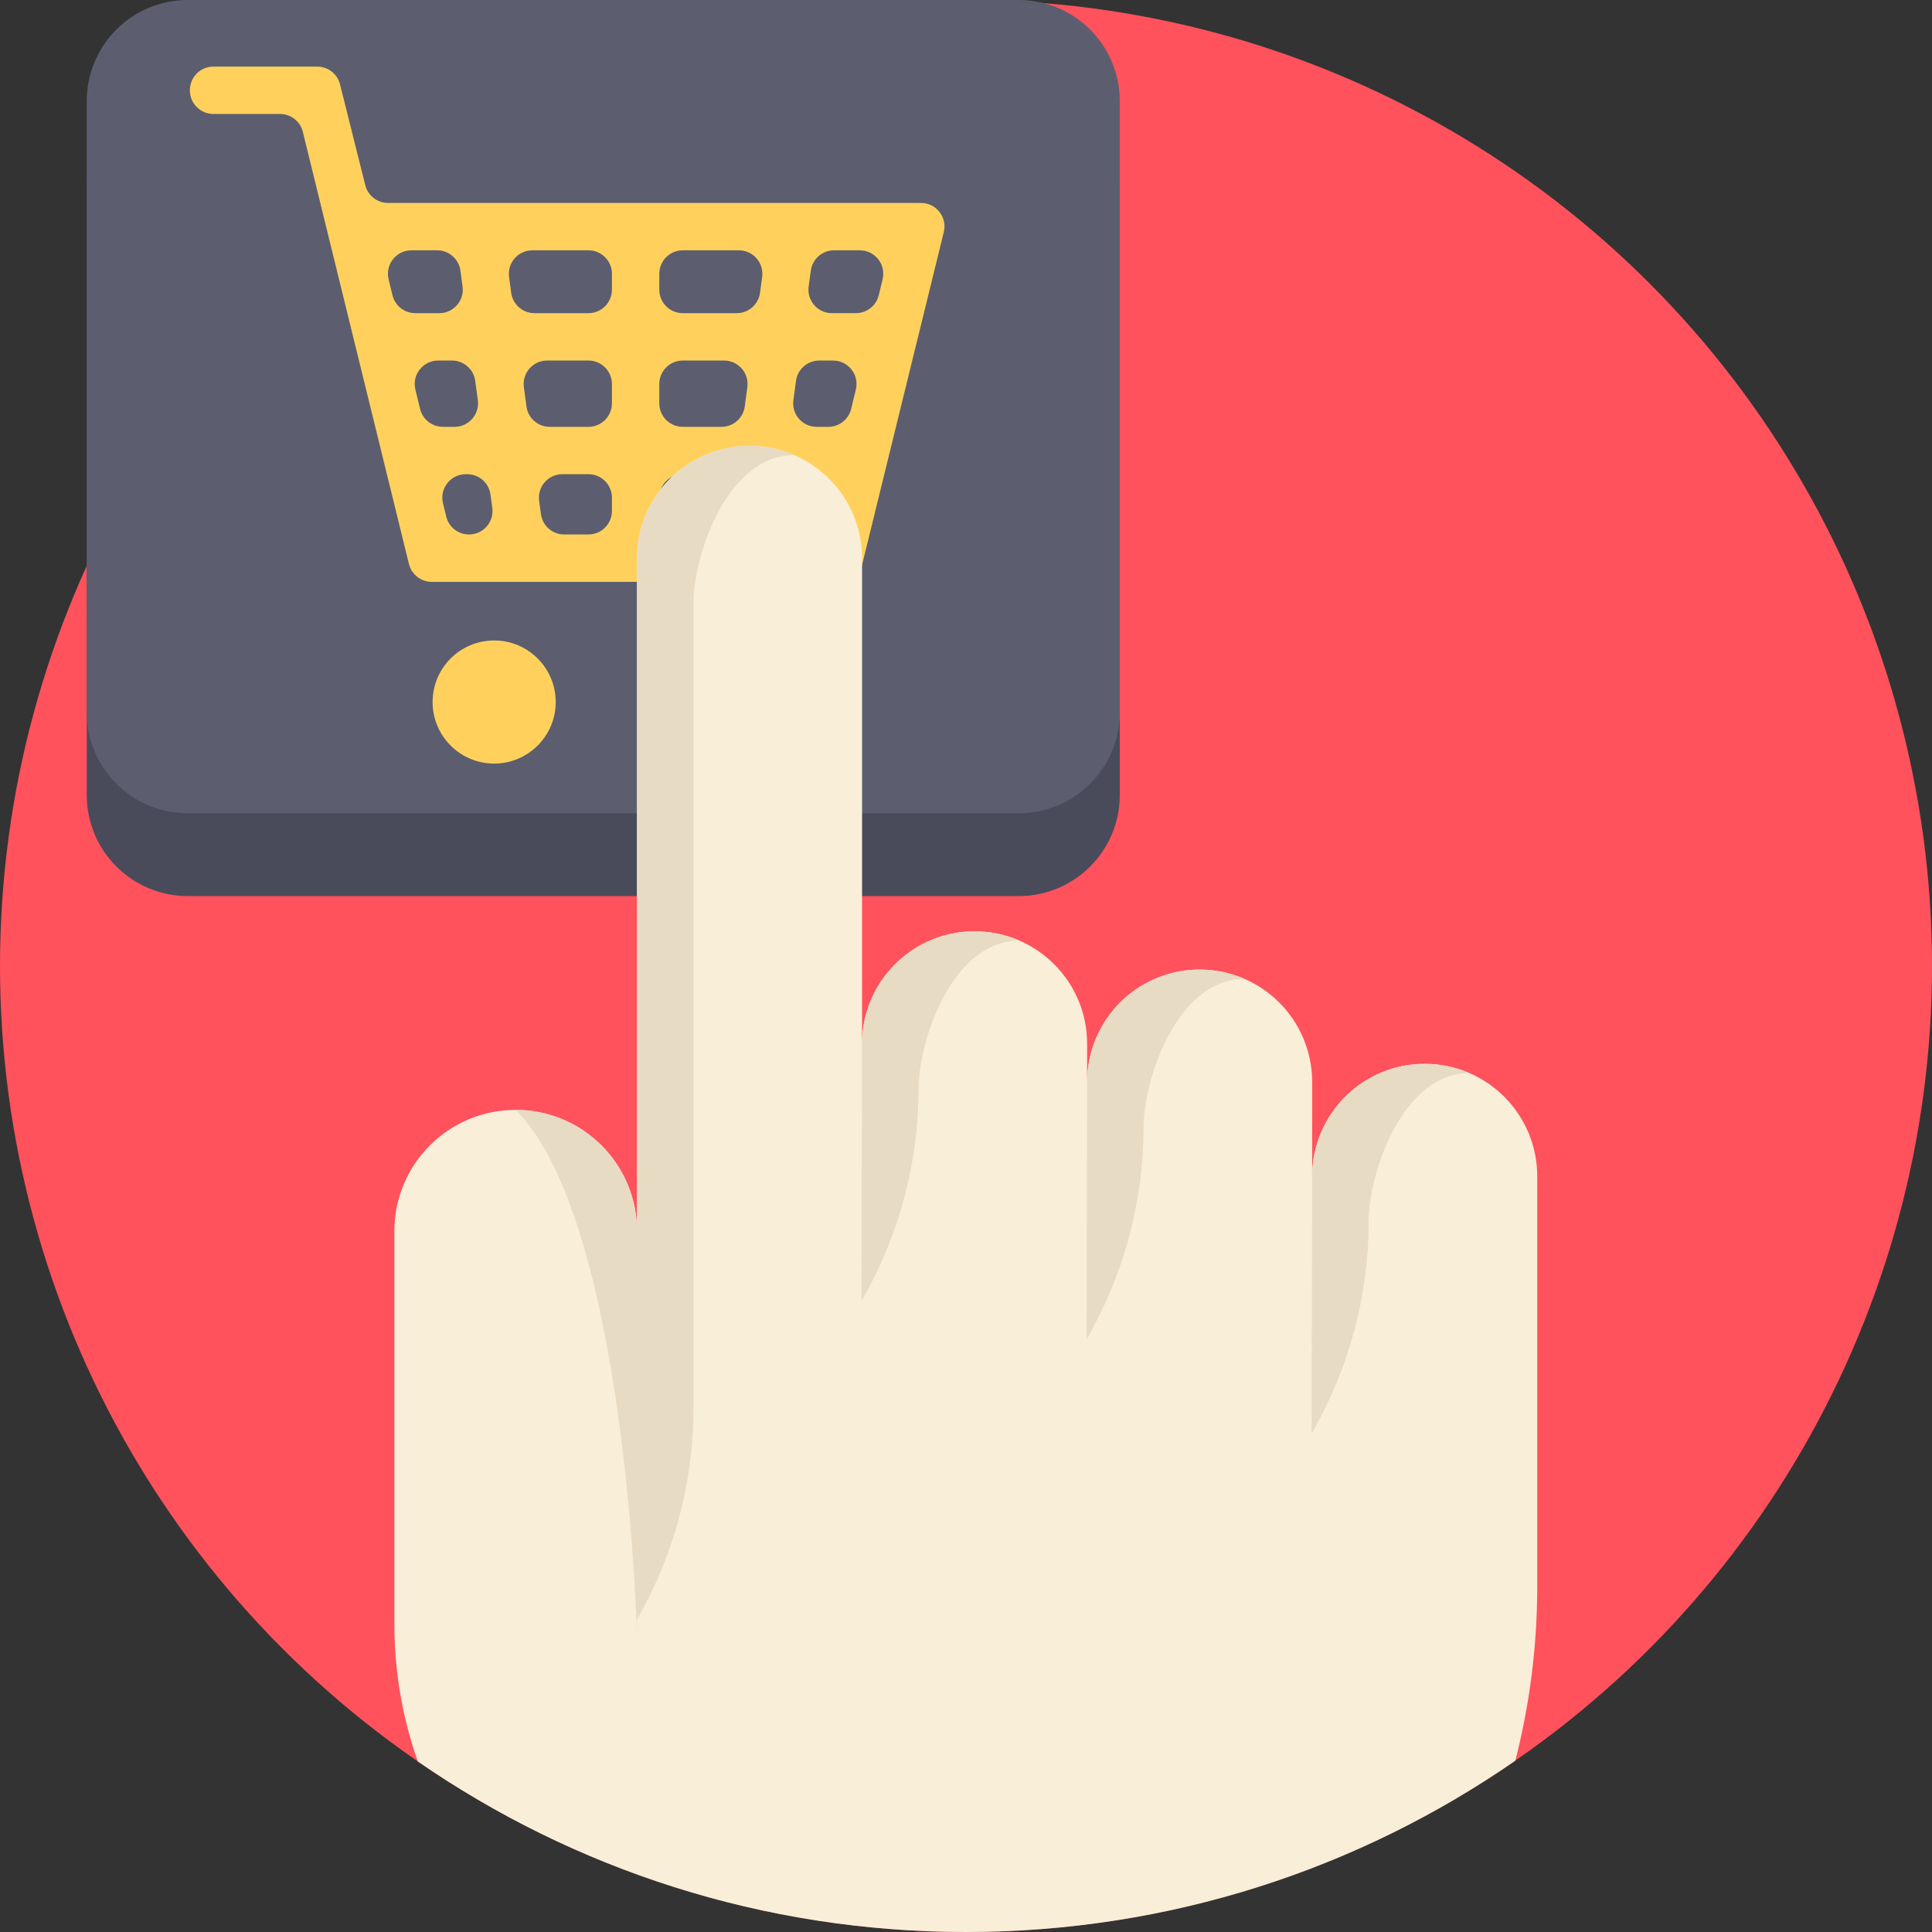
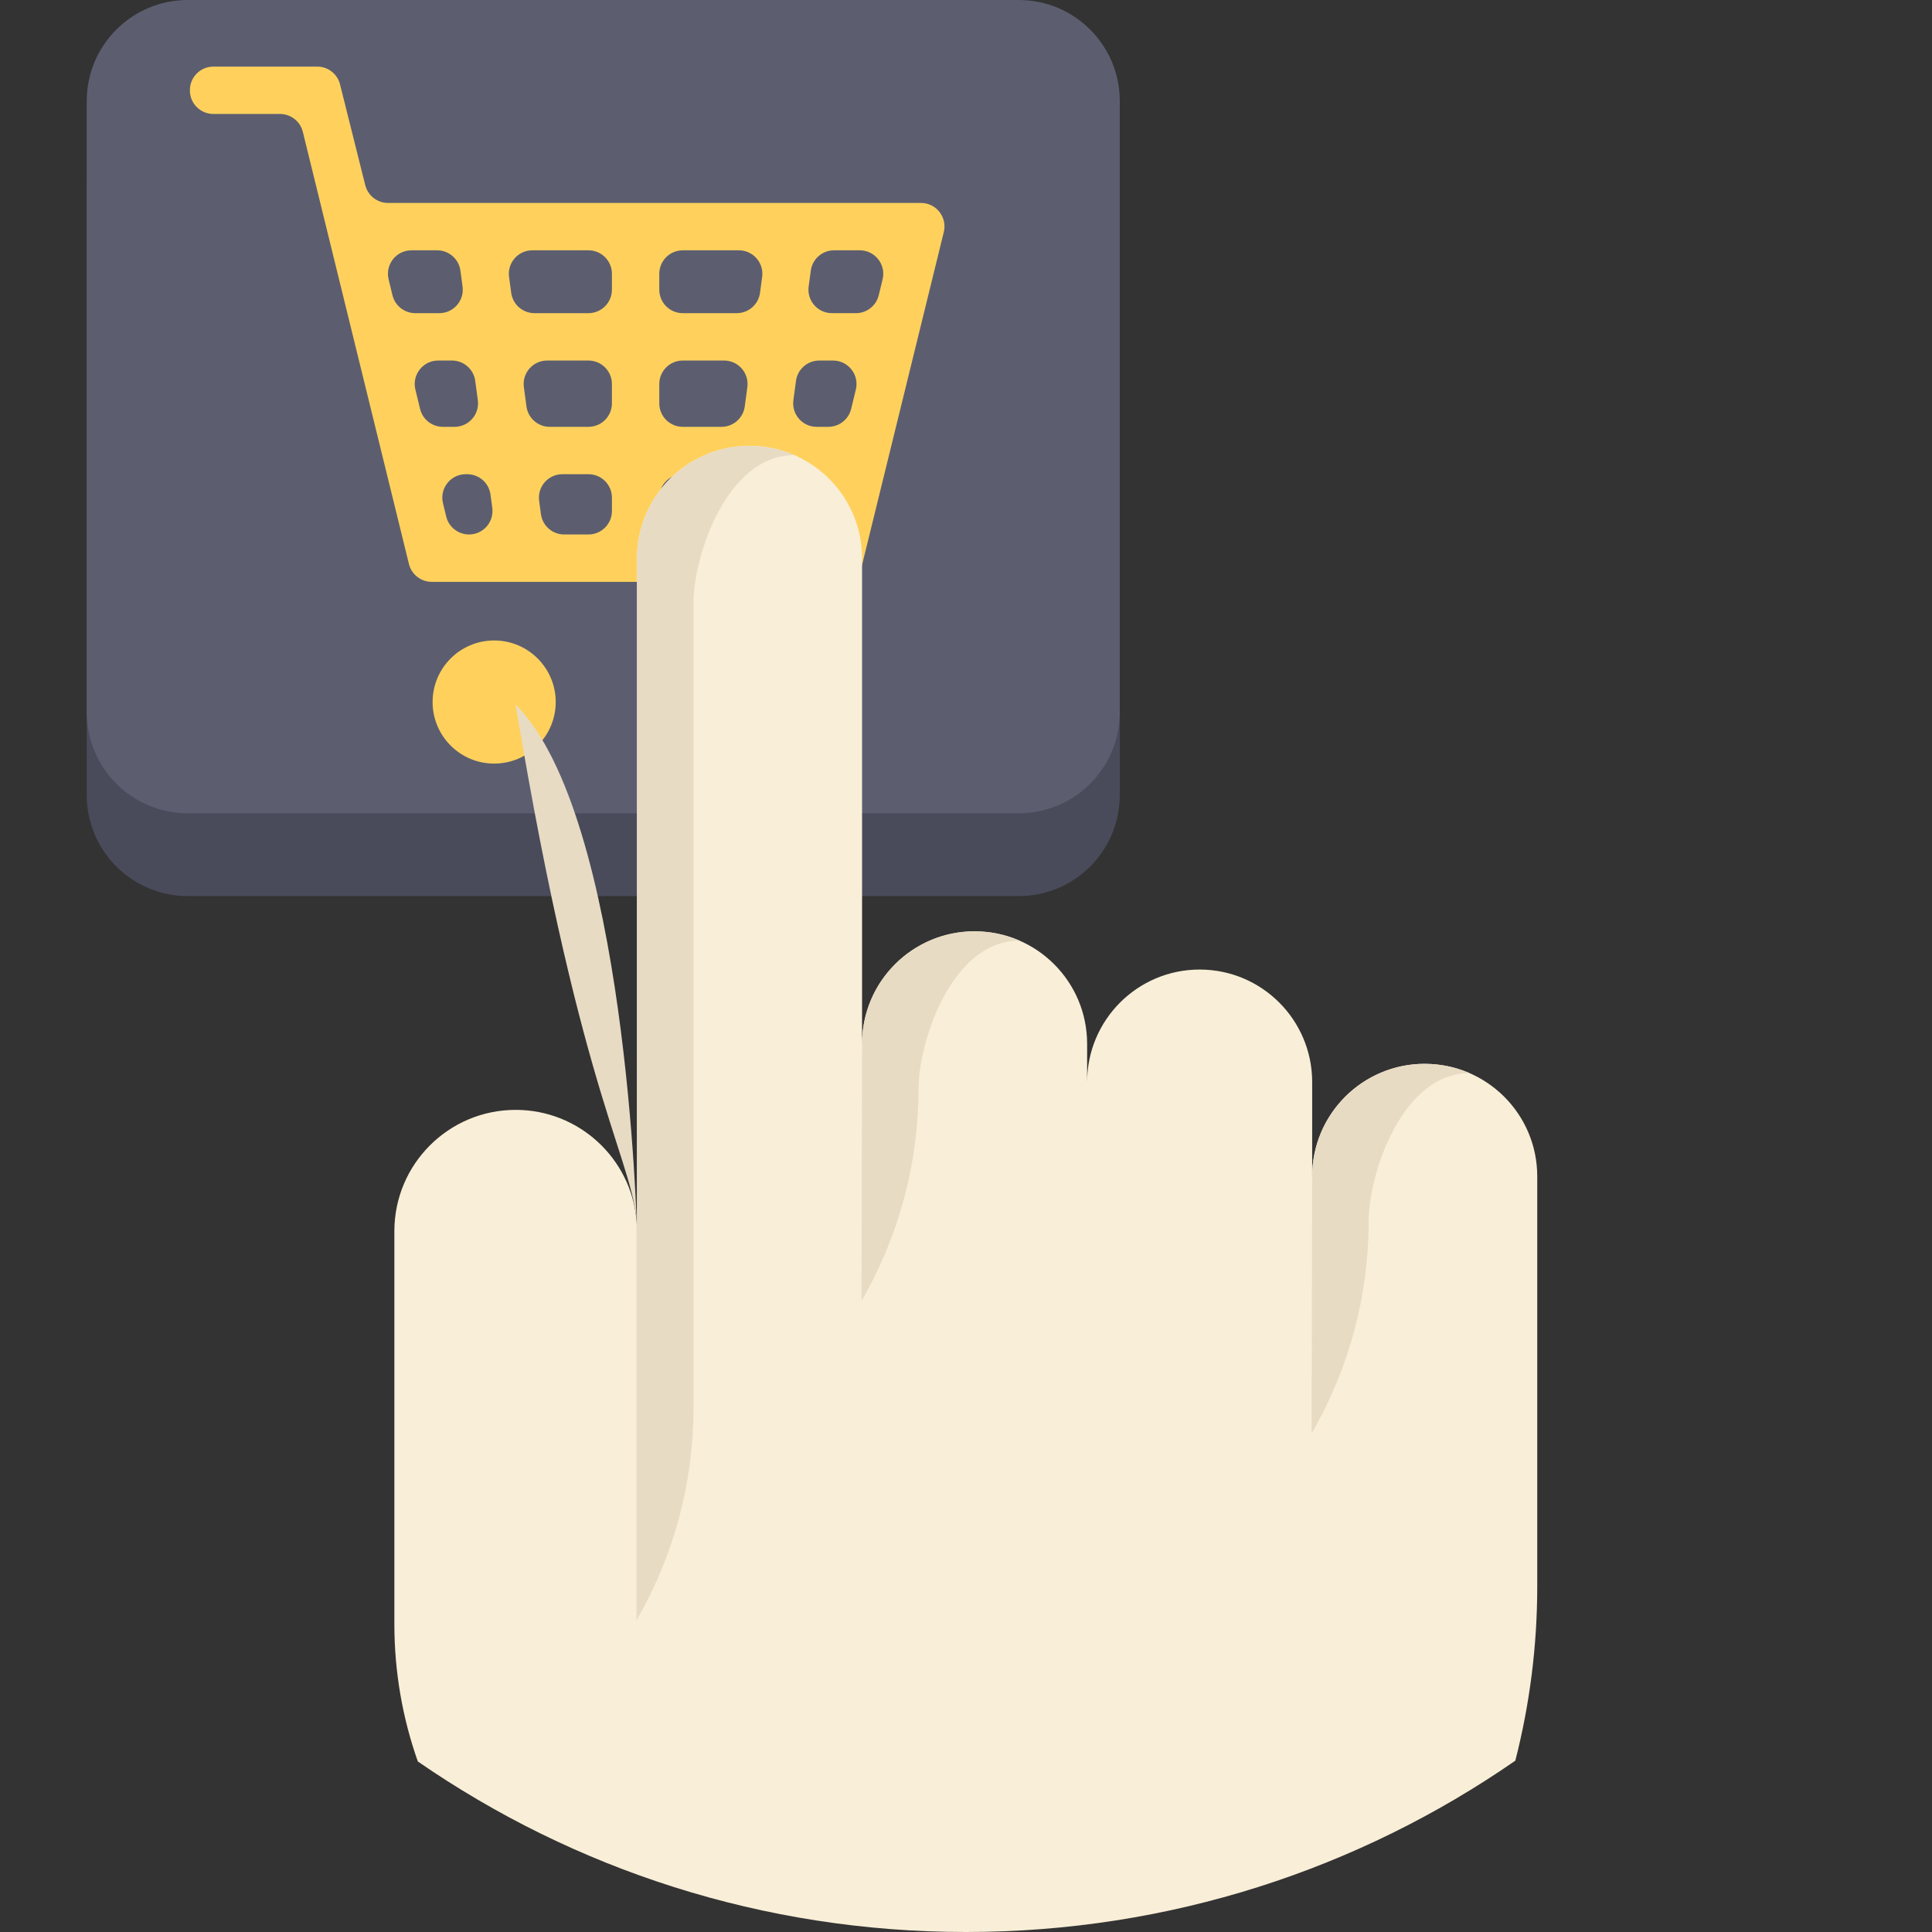
<svg xmlns="http://www.w3.org/2000/svg" version="1.1" id="Capa_1" x="0px" y="0px" viewBox="0 0 512 512" style="enable-background:new 0 0 512 512;" xml:space="preserve" width="512" height="512">
  <rect x="0" y="0" width="512" height="512" fill="#333333" stroke="none" />
-   <circle style="fill:#FF525D;" cx="256" cy="256" r="256" />
  <path style="fill:#494B5B;" d="M269.963,21.944H49.776c-14.795,0-26.788,11.993-26.788,26.788v161.955 c0,14.795,11.993,26.788,26.788,26.788h220.188c14.795,0,26.788-11.993,26.788-26.788V48.732 C296.751,33.937,284.758,21.944,269.963,21.944z" />
  <path style="fill:#5C5E70;" d="M269.963,0.001H49.776c-14.795,0-26.788,11.993-26.788,26.788v161.955 c0,14.795,11.993,26.788,26.788,26.788h220.188c14.795,0,26.788-11.993,26.788-26.788V26.789 C296.751,11.994,284.758,0.001,269.963,0.001z" />
  <g>
    <path style="fill:#FFD15C;" d="M96.797,49.072l-6.685-26.709c-0.693-2.769-3.182-4.712-6.036-4.712H56.549 c-3.437,0-6.223,2.786-6.223,6.223v0.106c0,3.437,2.786,6.223,6.223,6.223h17.662c2.865,0,5.36,1.956,6.044,4.739l4.627,18.842l0,0 l0,0l23.49,95.671c0.683,2.783,3.179,4.739,6.044,4.739h18.682h70.694h18.682c2.865,0,5.36-1.956,6.044-4.739l21.599-87.964 c0.962-3.921-2.006-7.707-6.044-7.707H102.834C99.979,53.783,97.49,51.841,96.797,49.072z M109.032,66.334h6.819 c3.117,0,5.752,2.305,6.167,5.395l0.566,4.213c0.502,3.732-2.401,7.052-6.167,7.052h-6.362c-2.871,0-5.37-1.964-6.047-4.754 l-1.023-4.213C102.033,70.108,105.001,66.334,109.032,66.334z M116.125,95.544h3.651c3.117,0,5.752,2.305,6.167,5.394l0.689,5.125 c0.502,3.732-2.401,7.052-6.167,7.052h-3.095c-2.871,0-5.37-1.964-6.047-4.754l-1.244-5.125 C109.126,99.319,112.094,95.544,116.125,95.544z M118.248,136.887l-0.857-3.529c-0.951-3.917,2.016-7.691,6.047-7.691h0.382 c3.117,0,5.752,2.305,6.168,5.395l0.474,3.529c0.502,3.732-2.401,7.051-6.168,7.051l0,0 C121.424,141.642,118.926,139.678,118.248,136.887z M155.944,141.642h-6.427c-3.117,0-5.752-2.305-6.168-5.395l-0.474-3.529 c-0.502-3.732,2.401-7.051,6.168-7.051h6.902c3.437,0,6.223,2.786,6.223,6.223v3.529 C162.167,138.855,159.38,141.642,155.944,141.642z M155.944,113.116h-10.259c-3.117,0-5.752-2.305-6.168-5.395l-0.689-5.125 c-0.502-3.732,2.401-7.051,6.167-7.051h10.947c3.437,0,6.223,2.786,6.223,6.223v5.125 C162.167,110.33,159.38,113.116,155.944,113.116z M155.944,82.993h-14.305c-3.117,0-5.752-2.306-6.168-5.395l-0.566-4.213 c-0.502-3.732,2.401-7.051,6.168-7.051h14.871c3.437,0,6.223,2.786,6.223,6.223v4.213C162.167,80.207,159.38,82.993,155.944,82.993 z M187.368,141.642h-6.427c-3.437,0-6.223-2.786-6.223-6.223v-3.529c0-3.437,2.786-6.223,6.223-6.223h6.902 c3.766,0,6.669,3.319,6.167,7.051l-0.474,3.529C193.121,139.336,190.485,141.642,187.368,141.642z M191.201,113.116h-10.259 c-3.437,0-6.223-2.786-6.223-6.223v-5.125c0-3.437,2.786-6.223,6.223-6.223h10.947c3.766,0,6.669,3.319,6.168,7.051l-0.689,5.125 C196.953,110.81,194.317,113.116,191.201,113.116z M195.246,82.993h-14.306c-3.437,0-6.223-2.786-6.223-6.223v-4.213 c0-3.437,2.786-6.223,6.223-6.223h14.871c3.766,0,6.669,3.319,6.168,7.051l-0.566,4.213C201,80.688,198.363,82.993,195.246,82.993z M212.59,141.642L212.59,141.642c-3.766,0-6.669-3.319-6.168-7.051l0.474-3.529c0.415-3.089,3.051-5.395,6.167-5.395h0.382 c4.031,0,6.999,3.774,6.047,7.691l-0.857,3.529C217.959,139.678,215.461,141.642,212.59,141.642z M219.516,113.116h-3.094 c-3.766,0-6.669-3.319-6.168-7.051l0.689-5.125c0.415-3.089,3.051-5.395,6.168-5.395h3.651c4.031,0,6.999,3.774,6.047,7.691 l-1.244,5.125C224.886,111.151,222.388,113.116,219.516,113.116z M214.301,75.942l0.566-4.213c0.415-3.089,3.051-5.395,6.167-5.395 h6.819c4.031,0,6.999,3.774,6.047,7.691l-1.023,4.213c-0.677,2.79-3.176,4.754-6.047,4.754h-6.362 C216.702,82.993,213.8,79.675,214.301,75.942z" />
    <circle style="fill:#FFD15C;" cx="197.747" cy="186.044" r="16.312" />
    <circle style="fill:#FFD15C;" cx="130.957" cy="186.044" r="16.312" />
  </g>
  <path style="fill:#F9EED7;" d="M407.385,311.745v108.711c0,15.663-1.975,31.169-5.81,46.143C360.249,495.229,310.084,512,256,512 c-53.959,0-103.999-16.687-145.272-45.192c-4.044-11.452-6.217-23.719-6.217-36.404V326.28c0-8.882,3.594-16.917,9.415-22.737 c5.82-5.82,13.855-9.415,22.737-9.415c16.718,0,30.469,12.769,32.005,29.09c0.094,1.014,0.146,2.027,0.146,3.062V147.968 c0-7.252,2.591-13.897,6.886-19.059c0.585-0.7,1.202-1.379,1.849-2.027c1.849-1.86,3.939-3.459,6.228-4.765 c4.368-2.529,9.446-3.971,14.858-3.971c0,0,0.073,0,0.209,0.01c4.148,0.031,8.098,0.899,11.672,2.456 c10.553,4.587,17.941,15.109,17.941,27.355v128.658c0-16.478,13.354-29.821,29.821-29.821s29.821,13.343,29.821,29.821v10.146 c0-8.244,3.344-15.694,8.735-21.096c5.392-5.392,12.852-8.735,21.086-8.735c16.468,0,29.821,13.354,29.821,29.832v24.973 c0-16.468,13.354-29.821,29.821-29.821C394.031,281.924,407.385,295.278,407.385,311.745z" />
  <g>
-     <path style="fill:#E8DBC4;" d="M168.814,326.281v107.374c0,0-2.696-110.07-32.152-139.525 C154.415,294.129,168.814,308.518,168.814,326.281z" />
+     <path style="fill:#E8DBC4;" d="M168.814,326.281c0,0-2.696-110.07-32.152-139.525 C154.415,294.129,168.814,308.518,168.814,326.281z" />
    <path style="fill:#E8DBC4;" d="M198.844,118.158c-0.136-0.01-0.209-0.01-0.209-0.01c-5.413,0-10.491,1.442-14.858,3.971 c-2.288,1.306-4.378,2.905-6.228,4.765c-0.627,0.627-1.223,1.284-1.792,1.964c-0.018,0.022-0.04,0.042-0.057,0.063l0.001,0.002 c-4.296,5.164-6.887,11.801-6.887,19.056V326.28c0-1.034-0.052-2.048-0.146-3.062v106.193c4.953-8.537,8.725-17.648,11.264-27.094 c2.539-9.446,3.845-19.216,3.845-29.09V159.89c0-12.539,8.798-39.278,26.739-39.278 C206.942,119.057,202.992,118.189,198.844,118.158z" />
    <path style="fill:#E8DBC4;" d="M258.487,246.816c-0.136-0.01-0.209-0.01-0.209-0.01c-5.413,0-10.491,1.442-14.858,3.971 c-2.288,1.306-4.378,2.905-6.228,4.765c-0.627,0.627-1.223,1.284-1.792,1.964c-0.018,0.022-0.04,0.042-0.057,0.063l0.001,0.002 c-4.296,5.164-6.887,11.801-6.887,19.056l-0.146,68.106c4.953-8.537,8.725-17.648,11.264-27.094 c2.539-9.446,3.845-19.216,3.845-29.09l0,0c0-12.539,8.798-39.278,26.739-39.278C266.585,247.715,262.635,246.848,258.487,246.816z " />
-     <path style="fill:#E8DBC4;" d="M318.13,256.962c-0.136-0.01-0.209-0.01-0.209-0.01c-5.413,0-10.491,1.442-14.858,3.971 c-2.288,1.306-4.378,2.905-6.228,4.765c-0.627,0.627-1.223,1.284-1.792,1.964c-0.018,0.022-0.04,0.042-0.057,0.063l0.001,0.002 c-4.296,5.164-6.887,11.801-6.887,19.056l-0.146,68.106c4.953-8.537,8.725-17.648,11.264-27.094s3.845-19.216,3.845-29.09l0,0 c0-12.539,8.798-39.278,26.739-39.278C326.228,257.861,322.278,256.994,318.13,256.962z" />
    <path style="fill:#E8DBC4;" d="M377.772,281.935c-0.136-0.01-0.209-0.01-0.209-0.01c-5.413,0-10.491,1.442-14.858,3.971 c-2.288,1.306-4.378,2.905-6.228,4.765c-0.627,0.627-1.223,1.284-1.792,1.964c-0.018,0.022-0.04,0.042-0.057,0.063l0.001,0.002 c-4.296,5.164-6.887,11.801-6.887,19.056l-0.146,68.106c4.953-8.537,8.725-17.648,11.264-27.094s3.845-19.216,3.845-29.09l0,0 c0-12.539,8.798-39.278,26.739-39.278C385.87,282.834,381.921,281.967,377.772,281.935z" />
  </g>
  <g> </g>
  <g> </g>
  <g> </g>
  <g> </g>
  <g> </g>
  <g> </g>
  <g> </g>
  <g> </g>
  <g> </g>
  <g> </g>
  <g> </g>
  <g> </g>
  <g> </g>
  <g> </g>
  <g> </g>
</svg>